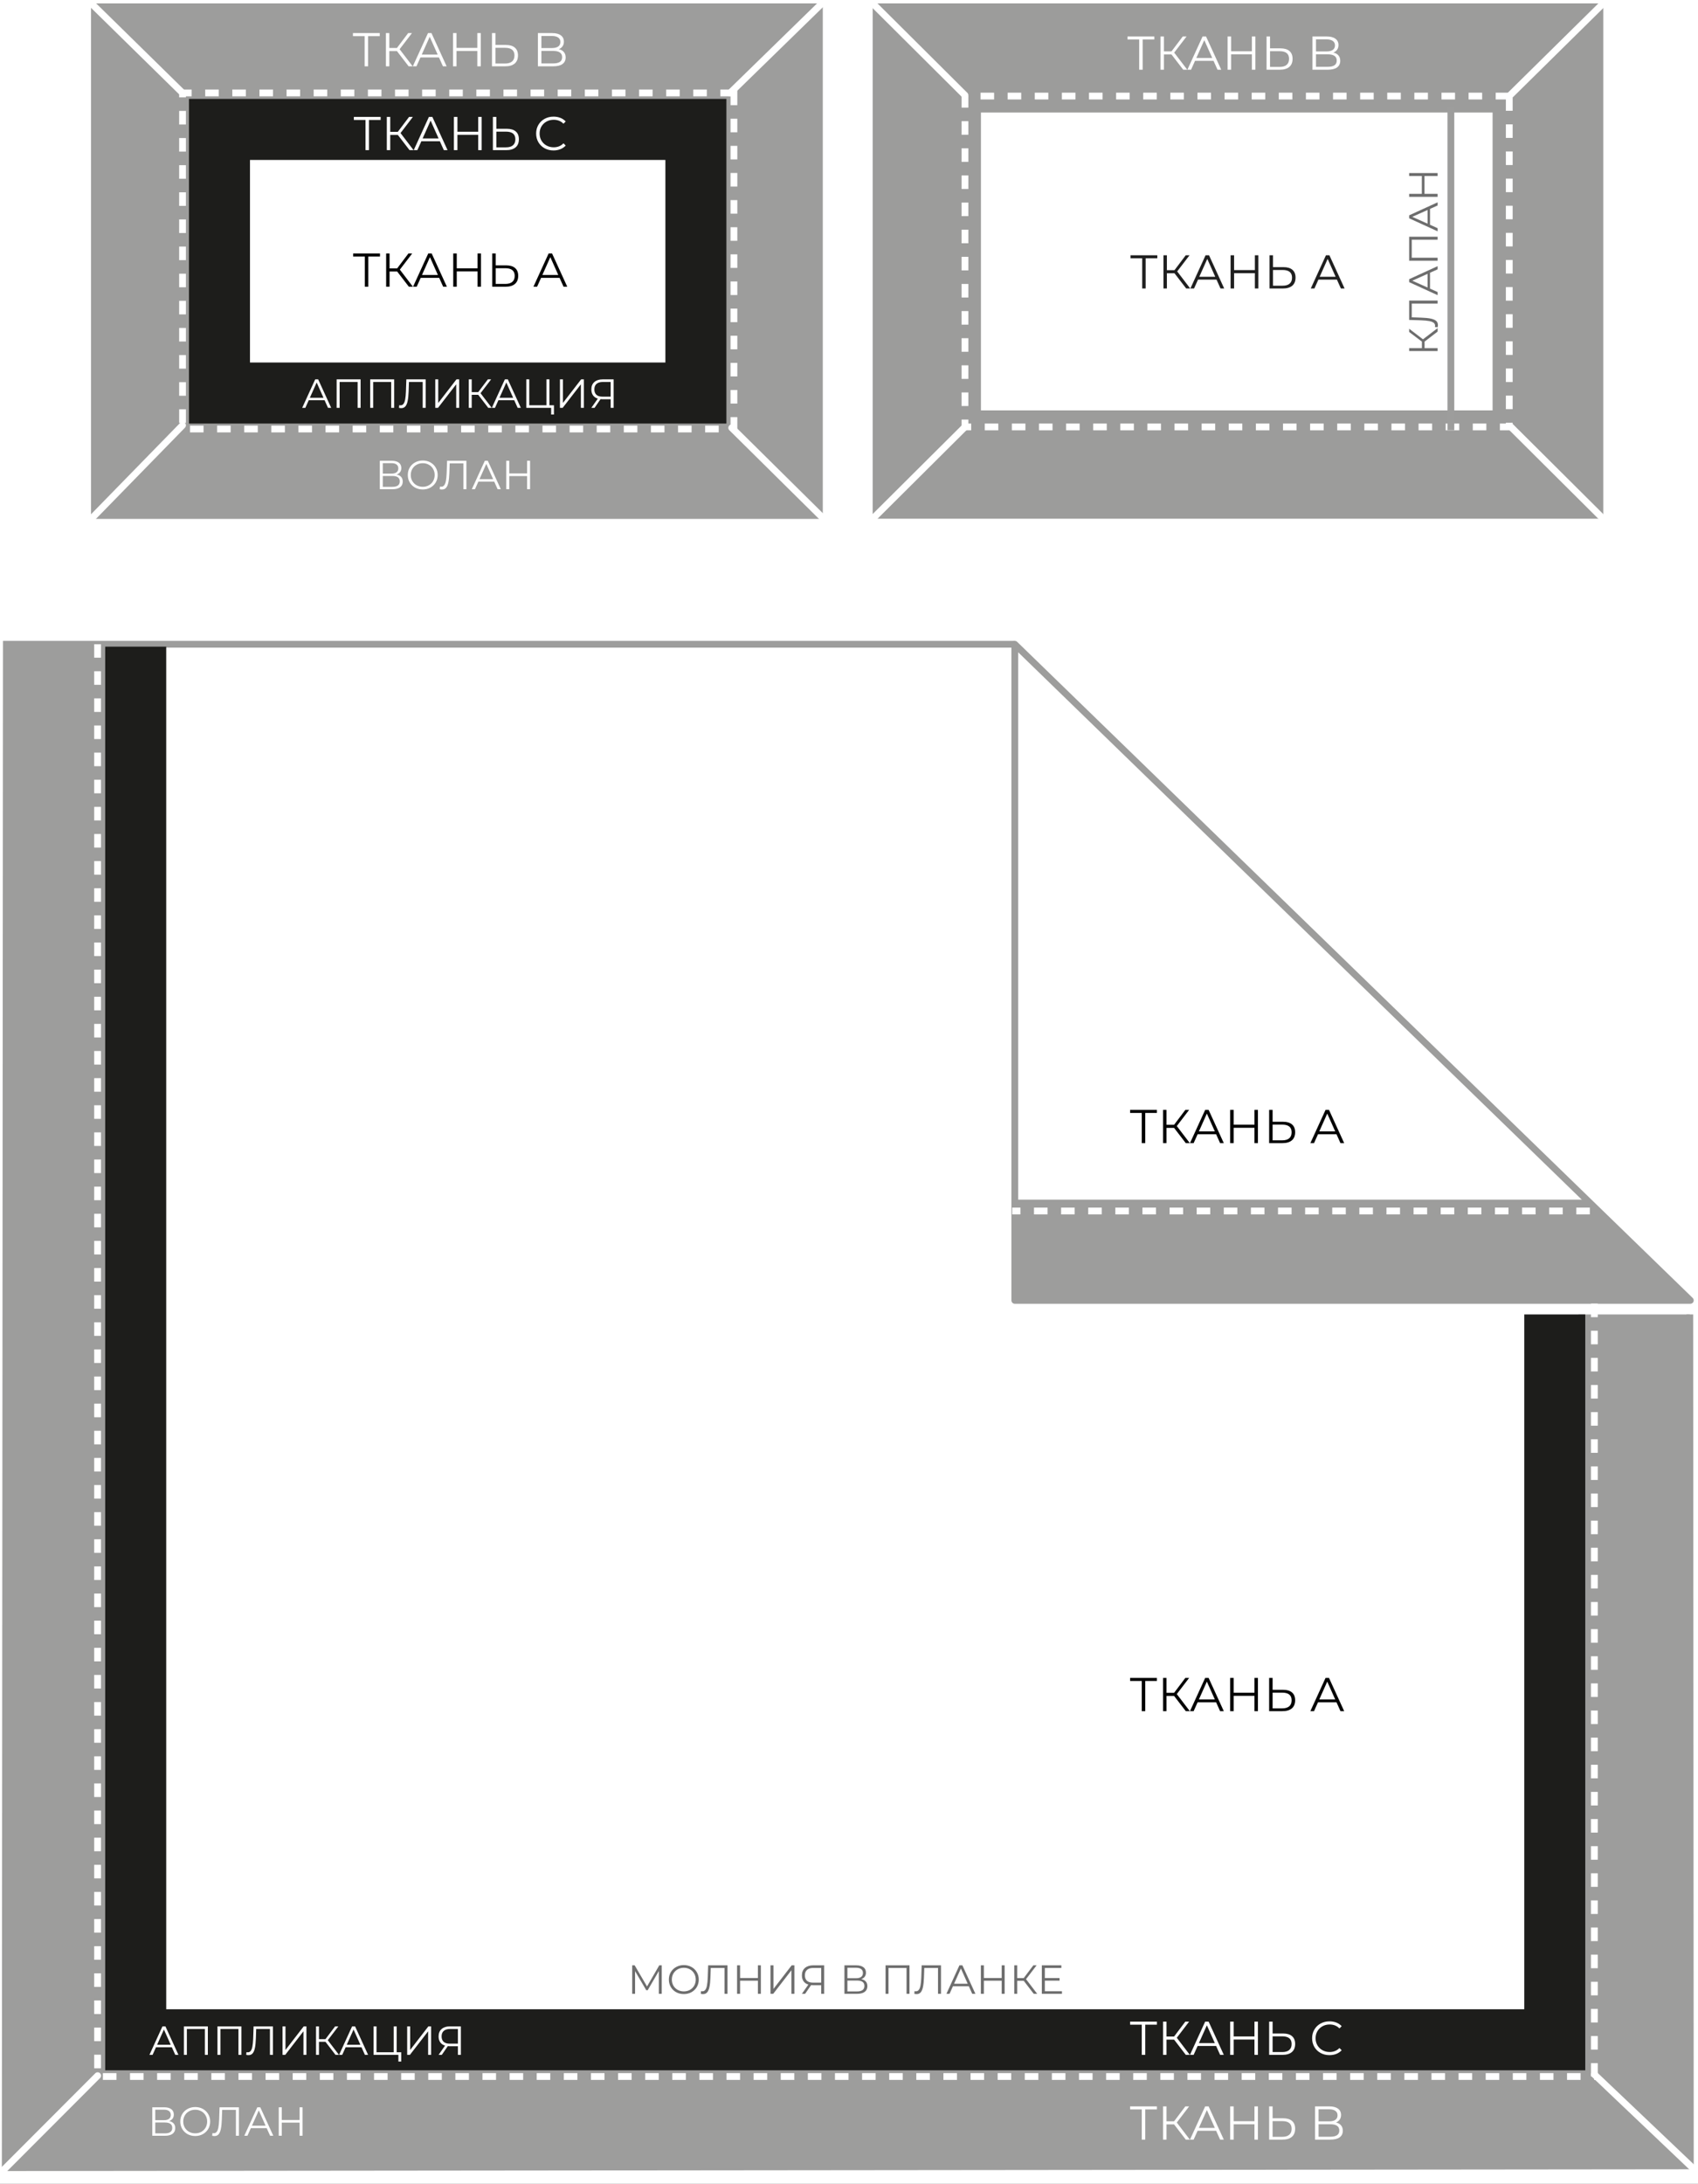
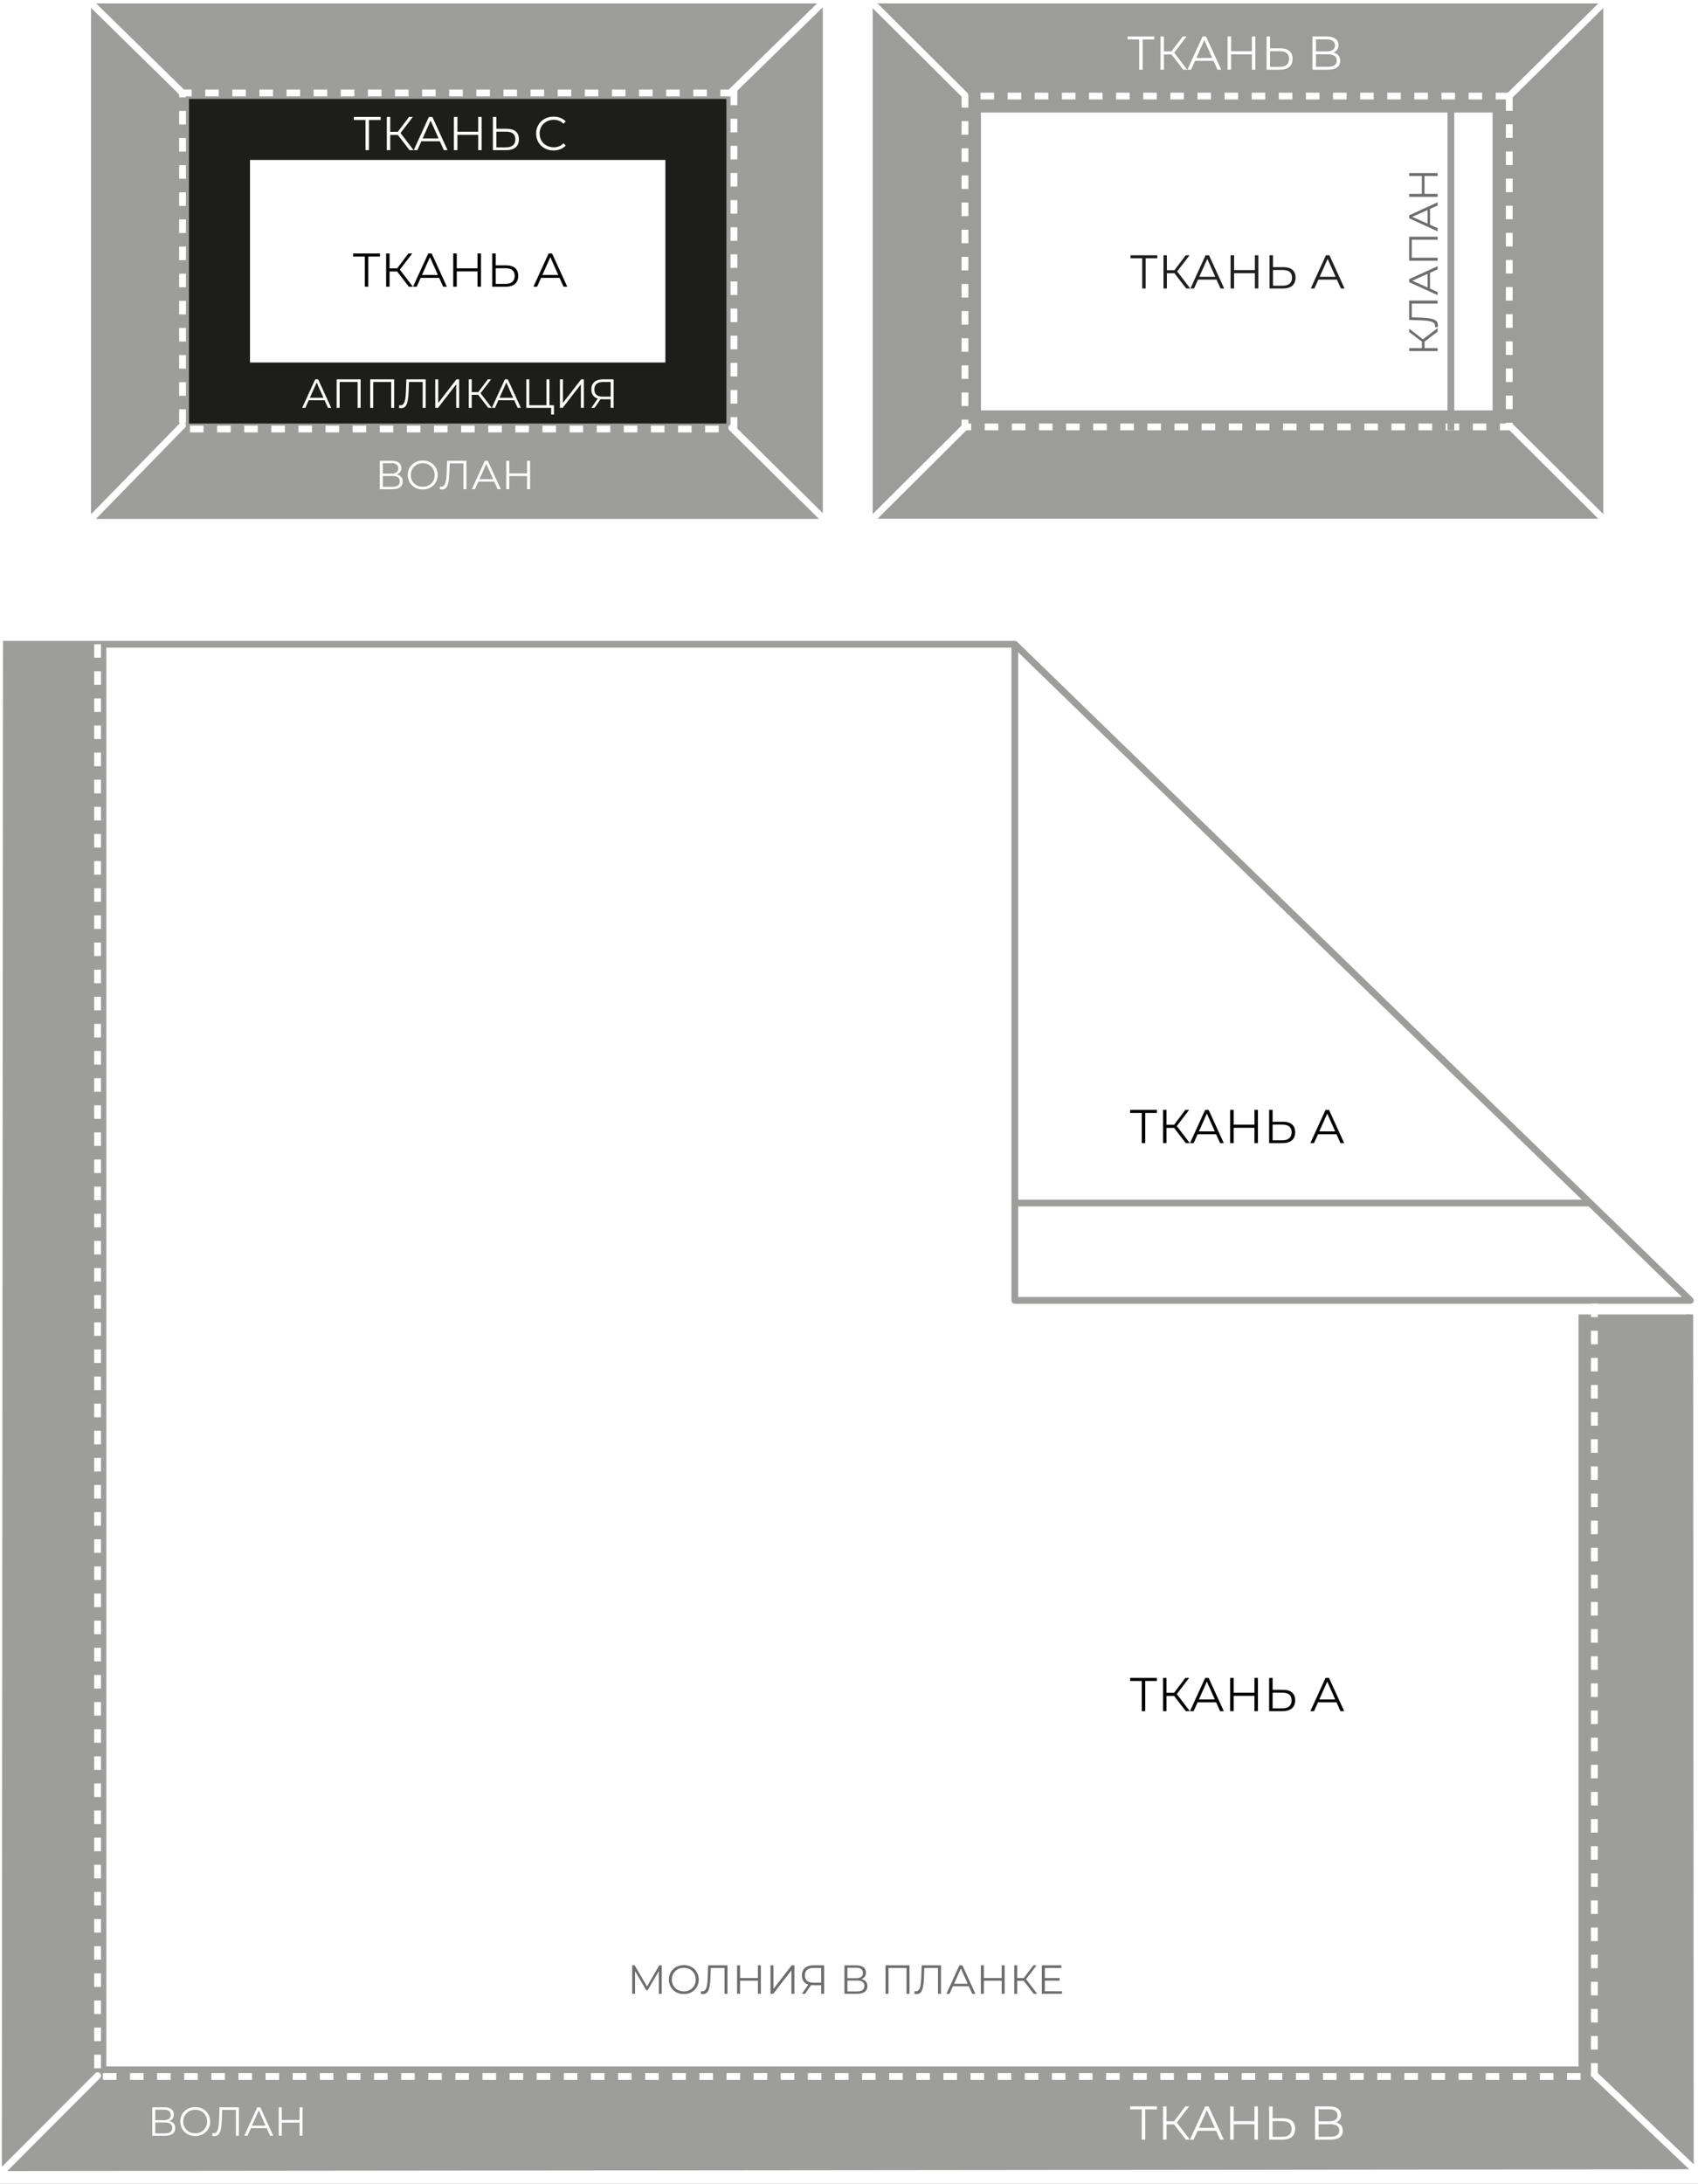
<svg xmlns="http://www.w3.org/2000/svg" width="501" height="644" viewBox="0 0 501 644" fill="none">
  <rect x="0" y="0" width="501" height="644" fill="#808080" stroke="none" />
  <g clip-path="url(#clip0_4_684)">
    <rect width="501" height="644" fill="white" />
    <path d="M112.046 10.373H108.602V19.277H107.58V10.373H104.136V9.477H112.046V10.373ZM117.113 14.783H114.873V19.277H113.865V9.477H114.873V13.873H117.113L120.431 9.477H121.551L117.911 14.237L121.761 19.277H120.571L117.113 14.783ZM129.516 16.659H124.056L122.88 19.277H121.802L126.282 9.477H127.304L131.784 19.277H130.692L129.516 16.659ZM129.138 15.819L126.786 10.555L124.434 15.819H129.138ZM141.852 9.477V19.277H140.83V14.755H134.698V19.277H133.662V9.477H134.698V13.845H140.83V9.477H141.852ZM149.262 12.977C150.419 12.977 151.301 13.239 151.908 13.761C152.524 14.284 152.832 15.049 152.832 16.057C152.832 17.112 152.505 17.915 151.852 18.465C151.208 19.007 150.274 19.277 149.052 19.277H145.16V9.477H146.182V12.977H149.262ZM149.024 18.451C149.929 18.451 150.615 18.251 151.082 17.849C151.558 17.448 151.796 16.855 151.796 16.071C151.796 14.569 150.872 13.817 149.024 13.817H146.182V18.451H149.024ZM164.881 14.223C165.525 14.363 166.02 14.643 166.365 15.063C166.72 15.474 166.897 16.006 166.897 16.659C166.897 17.499 166.585 18.148 165.959 18.605C165.343 19.053 164.429 19.277 163.215 19.277H158.707V9.477H162.935C164.027 9.477 164.872 9.697 165.469 10.135C166.076 10.574 166.379 11.195 166.379 11.997C166.379 12.539 166.244 13.001 165.973 13.383C165.712 13.757 165.348 14.037 164.881 14.223ZM159.743 10.331V13.887H162.865C163.659 13.887 164.27 13.738 164.699 13.439C165.129 13.131 165.343 12.688 165.343 12.109C165.343 11.531 165.129 11.092 164.699 10.793C164.27 10.485 163.659 10.331 162.865 10.331H159.743ZM163.201 18.423C164.079 18.423 164.741 18.274 165.189 17.975C165.637 17.677 165.861 17.21 165.861 16.575C165.861 15.353 164.975 14.741 163.201 14.741H159.743V18.423H163.201Z" fill="white" />
-     <path d="M48.56 629.6C49.632 629.6 50.472 629.856 51.08 630.368C51.688 630.88 51.992 631.584 51.992 632.48C51.992 633.376 51.688 634.08 51.08 634.592C50.472 635.096 49.632 635.348 48.56 635.348H46.304V638H45.416V629.6H48.56ZM48.536 634.568C49.368 634.568 50.004 634.388 50.444 634.028C50.884 633.66 51.104 633.144 51.104 632.48C51.104 631.8 50.884 631.28 50.444 630.92C50.004 630.552 49.368 630.368 48.536 630.368H46.304V634.568H48.536ZM58.773 635.756H54.093L53.084 638H52.16L56.001 629.6H56.877L60.717 638H59.781L58.773 635.756ZM58.449 635.036L56.432 630.524L54.416 635.036H58.449ZM71.05 629.6V638H70.198V631.28L66.898 636.932H66.478L63.178 631.316V638H62.326V629.6H63.058L66.706 635.828L70.318 629.6H71.05ZM76.665 634.148H74.745V638H73.881V629.6H74.745V633.368H76.665L79.509 629.6H80.469L77.349 633.68L80.649 638H79.629L76.665 634.148ZM87.296 635.756H82.616L81.608 638H80.684L84.524 629.6H85.4L89.24 638H88.304L87.296 635.756ZM86.972 635.036L84.956 630.524L82.94 635.036H86.972Z" fill="white" />
    <path d="M498.575 387.645L498.739 638.747L1.548 639.265L1.877 190H299.419" fill="white" />
    <path d="M498.575 387.645L498.739 638.747L1.548 639.265L1.877 190H299.419" stroke="#9D9D9C" stroke-width="2" stroke-miterlimit="10" />
    <path d="M299.419 383.497H498.738L299.419 190V383.497Z" fill="white" stroke="#9D9D9C" stroke-width="2" stroke-linecap="round" stroke-linejoin="round" />
    <path d="M498.737 609.411H9.997V638.745H498.737V609.411Z" fill="#9D9D9C" />
    <path d="M31.369 190H1.875V639.238H31.369V190Z" fill="#9D9D9C" />
    <path d="M498.574 387.646H465.761V638.747H498.574V387.646Z" fill="#9D9D9C" />
    <path d="M470.424 384.452V612.387H28.791V190" stroke="white" stroke-width="2" stroke-miterlimit="10" stroke-dasharray="4 4" />
-     <path d="M469.162 354.79H299.419V383.497H498.738L469.162 354.79Z" fill="#9D9D9C" />
-     <path d="M40.042 190.708V601.552H458.738V387.644" stroke="#1D1D1B" stroke-width="18" stroke-miterlimit="10" />
    <path d="M500 639.891L470.424 611.784" stroke="white" stroke-width="2" stroke-linecap="round" stroke-linejoin="round" />
    <path d="M0.998 640L28.817 612.139" stroke="white" stroke-width="2" stroke-linecap="round" stroke-linejoin="round" />
-     <path d="M469.082 357.137H298.65" stroke="white" stroke-width="2" stroke-miterlimit="10" stroke-dasharray="4 4" />
    <path d="M299.419 354.79H469.162" stroke="#9D9D9C" stroke-width="2" stroke-miterlimit="10" />
    <path d="M341.35 328.219H337.906V337.123H336.884V328.219H333.44V327.323H341.35V328.219ZM346.417 332.629H344.177V337.123H343.169V327.323H344.177V331.719H346.417L349.735 327.323H350.855L347.215 332.083L351.065 337.123H349.875L346.417 332.629ZM358.82 334.505H353.36L352.184 337.123H351.106L355.586 327.323H356.608L361.088 337.123H359.996L358.82 334.505ZM358.442 333.665L356.09 328.401L353.738 333.665H358.442ZM371.155 327.323V337.123H370.133V332.601H364.001V337.123H362.965V327.323H364.001V331.691H370.133V327.323H371.155ZM378.566 330.823C379.723 330.823 380.605 331.084 381.212 331.607C381.828 332.13 382.136 332.895 382.136 333.903C382.136 334.958 381.809 335.76 381.156 336.311C380.512 336.852 379.578 337.123 378.356 337.123H374.464V327.323H375.486V330.823H378.566ZM378.328 336.297C379.233 336.297 379.919 336.096 380.386 335.695C380.862 335.294 381.1 334.701 381.1 333.917C381.1 332.414 380.176 331.663 378.328 331.663H375.486V336.297H378.328ZM394.339 334.505H388.879L387.703 337.123H386.625L391.105 327.323H392.127L396.607 337.123H395.515L394.339 334.505ZM393.961 333.665L391.609 328.401L389.257 333.665H393.961Z" fill="black" />
    <path d="M341.35 495.737H337.906V504.641H336.884V495.737H333.44V494.841H341.35V495.737ZM346.417 500.147H344.177V504.641H343.169V494.841H344.177V499.237H346.417L349.735 494.841H350.855L347.215 499.601L351.065 504.641H349.875L346.417 500.147ZM358.82 502.023H353.36L352.184 504.641H351.106L355.586 494.841H356.608L361.088 504.641H359.996L358.82 502.023ZM358.442 501.183L356.09 495.919L353.738 501.183H358.442ZM371.155 494.841V504.641H370.133V500.119H364.001V504.641H362.965V494.841H364.001V499.209H370.133V494.841H371.155ZM378.566 498.341C379.723 498.341 380.605 498.602 381.212 499.125C381.828 499.647 382.136 500.413 382.136 501.421C382.136 502.475 381.809 503.278 381.156 503.829C380.512 504.37 379.578 504.641 378.356 504.641H374.464V494.841H375.486V498.341H378.566ZM378.328 503.815C379.233 503.815 379.919 503.614 380.386 503.213C380.862 502.811 381.1 502.219 381.1 501.435C381.1 499.932 380.176 499.181 378.328 499.181H375.486V503.815H378.328ZM394.339 502.023H388.879L387.703 504.641H386.625L391.105 494.841H392.127L396.607 504.641H395.515L394.339 502.023ZM393.961 501.183L391.609 495.919L389.257 501.183H393.961Z" fill="black" />
    <path d="M341.35 622.096H337.906V631H336.884V622.096H333.44V621.2H341.35V622.096ZM346.417 626.506H344.177V631H343.169V621.2H344.177V625.596H346.417L349.735 621.2H350.855L347.215 625.96L351.065 631H349.875L346.417 626.506ZM358.82 628.382H353.36L352.184 631H351.106L355.586 621.2H356.608L361.088 631H359.996L358.82 628.382ZM358.442 627.542L356.09 622.278L353.738 627.542H358.442ZM371.155 621.2V631H370.133V626.478H364.001V631H362.965V621.2H364.001V625.568H370.133V621.2H371.155ZM378.566 624.7C379.723 624.7 380.605 624.961 381.212 625.484C381.828 626.007 382.136 626.772 382.136 627.78C382.136 628.835 381.809 629.637 381.156 630.188C380.512 630.729 379.578 631 378.356 631H374.464V621.2H375.486V624.7H378.566ZM378.328 630.174C379.233 630.174 379.919 629.973 380.386 629.572C380.862 629.171 381.1 628.578 381.1 627.794C381.1 626.291 380.176 625.54 378.328 625.54H375.486V630.174H378.328ZM394.185 625.946C394.829 626.086 395.324 626.366 395.669 626.786C396.024 627.197 396.201 627.729 396.201 628.382C396.201 629.222 395.888 629.871 395.263 630.328C394.647 630.776 393.732 631 392.519 631H388.011V621.2H392.239C393.331 621.2 394.176 621.419 394.773 621.858C395.38 622.297 395.683 622.917 395.683 623.72C395.683 624.261 395.548 624.723 395.277 625.106C395.016 625.479 394.652 625.759 394.185 625.946ZM389.047 622.054V625.61H392.169C392.962 625.61 393.574 625.461 394.003 625.162C394.432 624.854 394.647 624.411 394.647 623.832C394.647 623.253 394.432 622.815 394.003 622.516C393.574 622.208 392.962 622.054 392.169 622.054H389.047ZM392.505 630.146C393.382 630.146 394.045 629.997 394.493 629.698C394.941 629.399 395.165 628.933 395.165 628.298C395.165 627.075 394.278 626.464 392.505 626.464H389.047V630.146H392.505Z" fill="white" />
    <path d="M341.35 597.096H337.906V606H336.884V597.096H333.44V596.2H341.35V597.096ZM346.417 601.506H344.177V606H343.169V596.2H344.177V600.596H346.417L349.735 596.2H350.855L347.215 600.96L351.065 606H349.875L346.417 601.506ZM358.82 603.382H353.36L352.184 606H351.106L355.586 596.2H356.608L361.088 606H359.996L358.82 603.382ZM358.442 602.542L356.09 597.278L353.738 602.542H358.442ZM371.155 596.2V606H370.133V601.478H364.001V606H362.965V596.2H364.001V600.568H370.133V596.2H371.155ZM378.566 599.7C379.723 599.7 380.605 599.961 381.212 600.484C381.828 601.007 382.136 601.772 382.136 602.78C382.136 603.835 381.809 604.637 381.156 605.188C380.512 605.729 379.578 606 378.356 606H374.464V596.2H375.486V599.7H378.566ZM378.328 605.174C379.233 605.174 379.919 604.973 380.386 604.572C380.862 604.171 381.1 603.578 381.1 602.794C381.1 601.291 380.176 600.54 378.328 600.54H375.486V605.174H378.328ZM392.267 606.084C391.296 606.084 390.419 605.869 389.635 605.44C388.86 605.011 388.249 604.418 387.801 603.662C387.362 602.897 387.143 602.043 387.143 601.1C387.143 600.157 387.362 599.308 387.801 598.552C388.249 597.787 388.865 597.189 389.649 596.76C390.433 596.331 391.31 596.116 392.281 596.116C393.009 596.116 393.681 596.237 394.297 596.48C394.913 596.723 395.436 597.077 395.865 597.544L395.207 598.202C394.442 597.427 393.476 597.04 392.309 597.04C391.534 597.04 390.83 597.217 390.195 597.572C389.56 597.927 389.061 598.412 388.697 599.028C388.342 599.644 388.165 600.335 388.165 601.1C388.165 601.865 388.342 602.556 388.697 603.172C389.061 603.788 389.56 604.273 390.195 604.628C390.83 604.983 391.534 605.16 392.309 605.16C393.485 605.16 394.451 604.768 395.207 603.984L395.865 604.642C395.436 605.109 394.908 605.468 394.283 605.72C393.667 605.963 392.995 606.084 392.267 606.084Z" fill="white" />
    <path d="M195.252 579.6V588H194.4V581.28L191.1 586.932H190.68L187.38 581.316V588H186.528V579.6H187.26L190.908 585.828L194.52 579.6H195.252ZM201.767 588.072C200.935 588.072 200.179 587.888 199.499 587.52C198.827 587.144 198.299 586.632 197.915 585.984C197.539 585.336 197.351 584.608 197.351 583.8C197.351 582.992 197.539 582.264 197.915 581.616C198.299 580.968 198.827 580.46 199.499 580.092C200.179 579.716 200.935 579.528 201.767 579.528C202.599 579.528 203.347 579.712 204.011 580.08C204.683 580.448 205.211 580.96 205.595 581.616C205.979 582.264 206.171 582.992 206.171 583.8C206.171 584.608 205.979 585.34 205.595 585.996C205.211 586.644 204.683 587.152 204.011 587.52C203.347 587.888 202.599 588.072 201.767 588.072ZM201.767 587.28C202.431 587.28 203.031 587.132 203.567 586.836C204.103 586.532 204.523 586.116 204.827 585.588C205.131 585.052 205.283 584.456 205.283 583.8C205.283 583.144 205.131 582.552 204.827 582.024C204.523 581.488 204.103 581.072 203.567 580.776C203.031 580.472 202.431 580.32 201.767 580.32C201.103 580.32 200.499 580.472 199.955 580.776C199.419 581.072 198.995 581.488 198.683 582.024C198.379 582.552 198.227 583.144 198.227 583.8C198.227 584.456 198.379 585.052 198.683 585.588C198.995 586.116 199.419 586.532 199.955 586.836C200.499 587.132 201.103 587.28 201.767 587.28ZM214.644 579.6V588H213.768V580.368H209.712L209.616 583.176C209.576 584.336 209.48 585.272 209.328 585.984C209.184 586.688 208.96 587.216 208.656 587.568C208.352 587.912 207.948 588.084 207.444 588.084C207.228 588.084 207.004 588.056 206.772 588L206.844 587.208C206.98 587.24 207.112 587.256 207.24 587.256C207.592 587.256 207.876 587.116 208.092 586.836C208.316 586.556 208.484 586.124 208.596 585.54C208.708 584.948 208.784 584.168 208.824 583.2L208.944 579.6H214.644ZM224.497 579.6V588H223.621V584.124H218.365V588H217.477V579.6H218.365V583.344H223.621V579.6H224.497ZM227.333 579.6H228.209V586.56L233.585 579.6H234.389V588H233.513V581.052L228.137 588H227.333V579.6ZM243.176 579.6V588H242.3V585.456H239.792C239.68 585.456 239.52 585.448 239.312 585.432L237.548 588H236.6L238.508 585.276C237.892 585.092 237.42 584.768 237.092 584.304C236.764 583.832 236.6 583.256 236.6 582.576C236.6 581.632 236.896 580.9 237.488 580.38C238.088 579.86 238.896 579.6 239.912 579.6H243.176ZM237.488 582.552C237.488 583.24 237.688 583.772 238.088 584.148C238.496 584.516 239.088 584.7 239.864 584.7H242.3V580.368H239.948C239.164 580.368 238.556 580.556 238.124 580.932C237.7 581.3 237.488 581.84 237.488 582.552ZM254.133 583.668C254.717 583.788 255.161 584.024 255.465 584.376C255.769 584.72 255.921 585.172 255.921 585.732C255.921 586.46 255.661 587.02 255.141 587.412C254.629 587.804 253.873 588 252.873 588H249.153V579.6H252.645C253.541 579.6 254.241 579.784 254.745 580.152C255.249 580.52 255.501 581.052 255.501 581.748C255.501 582.22 255.381 582.62 255.141 582.948C254.901 583.268 254.565 583.508 254.133 583.668ZM250.029 583.404H252.597C253.245 583.404 253.741 583.272 254.085 583.008C254.437 582.744 254.613 582.36 254.613 581.856C254.613 581.352 254.437 580.968 254.085 580.704C253.741 580.44 253.245 580.308 252.597 580.308H250.029V583.404ZM252.873 587.292C254.321 587.292 255.045 586.752 255.045 585.672C255.045 584.616 254.321 584.088 252.873 584.088H250.029V587.292H252.873ZM268.35 579.6V588H267.474V580.368H262.158V588H261.282V579.6H268.35ZM277.644 579.6V588H276.768V580.368H272.712L272.616 583.176C272.576 584.336 272.48 585.272 272.328 585.984C272.184 586.688 271.96 587.216 271.656 587.568C271.352 587.912 270.948 588.084 270.444 588.084C270.228 588.084 270.004 588.056 269.772 588L269.844 587.208C269.98 587.24 270.112 587.256 270.24 587.256C270.592 587.256 270.876 587.116 271.092 586.836C271.316 586.556 271.484 586.124 271.596 585.54C271.708 584.948 271.784 584.168 271.824 583.2L271.944 579.6H277.644ZM285.853 585.756H281.173L280.165 588H279.241L283.081 579.6H283.957L287.797 588H286.861L285.853 585.756ZM285.529 585.036L283.513 580.524L281.497 585.036H285.529ZM296.427 579.6V588H295.551V584.124H290.295V588H289.407V579.6H290.295V583.344H295.551V579.6H296.427ZM302.047 584.148H300.127V588H299.263V579.6H300.127V583.368H302.047L304.891 579.6H305.851L302.731 583.68L306.031 588H305.011L302.047 584.148ZM313.335 587.232V588H307.395V579.6H313.155V580.368H308.283V583.356H312.627V584.112H308.283V587.232H313.335Z" fill="#6D6D6D" />
    <path d="M49.914 625.529C50.498 625.649 50.942 625.885 51.246 626.237C51.55 626.581 51.702 627.033 51.702 627.593C51.702 628.321 51.442 628.881 50.922 629.273C50.41 629.665 49.654 629.861 48.654 629.861H44.934V621.461H48.426C49.322 621.461 50.022 621.645 50.526 622.013C51.03 622.381 51.282 622.913 51.282 623.609C51.282 624.081 51.162 624.481 50.922 624.809C50.682 625.129 50.346 625.369 49.914 625.529ZM45.81 625.265H48.378C49.026 625.265 49.522 625.133 49.866 624.869C50.218 624.605 50.394 624.221 50.394 623.717C50.394 623.213 50.218 622.829 49.866 622.565C49.522 622.301 49.026 622.169 48.378 622.169H45.81V625.265ZM48.654 629.153C50.102 629.153 50.826 628.613 50.826 627.533C50.826 626.477 50.102 625.949 48.654 625.949H45.81V629.153H48.654ZM57.606 629.933C56.774 629.933 56.018 629.749 55.338 629.381C54.666 629.005 54.138 628.493 53.754 627.845C53.378 627.197 53.19 626.469 53.19 625.661C53.19 624.853 53.378 624.125 53.754 623.477C54.138 622.829 54.666 622.321 55.338 621.953C56.018 621.577 56.774 621.389 57.606 621.389C58.438 621.389 59.186 621.573 59.85 621.941C60.522 622.309 61.05 622.821 61.434 623.477C61.818 624.125 62.01 624.853 62.01 625.661C62.01 626.469 61.818 627.201 61.434 627.857C61.05 628.505 60.522 629.013 59.85 629.381C59.186 629.749 58.438 629.933 57.606 629.933ZM57.606 629.141C58.27 629.141 58.87 628.993 59.406 628.697C59.942 628.393 60.362 627.977 60.666 627.449C60.97 626.913 61.122 626.317 61.122 625.661C61.122 625.005 60.97 624.413 60.666 623.885C60.362 623.349 59.942 622.933 59.406 622.637C58.87 622.333 58.27 622.181 57.606 622.181C56.942 622.181 56.338 622.333 55.794 622.637C55.258 622.933 54.834 623.349 54.522 623.885C54.218 624.413 54.066 625.005 54.066 625.661C54.066 626.317 54.218 626.913 54.522 627.449C54.834 627.977 55.258 628.393 55.794 628.697C56.338 628.993 56.942 629.141 57.606 629.141ZM70.483 621.461V629.861H69.606V622.229H65.55L65.454 625.037C65.415 626.197 65.319 627.133 65.166 627.845C65.022 628.549 64.799 629.077 64.495 629.429C64.191 629.773 63.786 629.945 63.282 629.945C63.066 629.945 62.843 629.917 62.611 629.861L62.682 629.069C62.819 629.101 62.95 629.117 63.078 629.117C63.431 629.117 63.715 628.977 63.931 628.697C64.154 628.417 64.323 627.985 64.434 627.401C64.546 626.809 64.623 626.029 64.662 625.061L64.782 621.461H70.483ZM78.692 627.617H74.012L73.004 629.861H72.08L75.92 621.461H76.796L80.636 629.861H79.7L78.692 627.617ZM78.368 626.897L76.352 622.385L74.336 626.897H78.368ZM89.266 621.461V629.861H88.39V625.985H83.134V629.861H82.246V621.461H83.134V625.205H88.39V621.461H89.266Z" fill="white" />
-     <path d="M50.704 603.756H46.024L45.016 606H44.092L47.932 597.6H48.808L52.648 606H51.712L50.704 603.756ZM50.38 603.036L48.364 598.524L46.348 603.036H50.38ZM61.326 597.6V606H60.45V598.368H55.134V606H54.258V597.6H61.326ZM71.228 597.6V606H70.352V598.368H65.036V606H64.16V597.6H71.228ZM80.522 597.6V606H79.646V598.368H75.59L75.494 601.176C75.454 602.336 75.358 603.272 75.206 603.984C75.062 604.688 74.838 605.216 74.534 605.568C74.23 605.912 73.826 606.084 73.322 606.084C73.106 606.084 72.882 606.056 72.65 606L72.722 605.208C72.858 605.24 72.99 605.256 73.118 605.256C73.47 605.256 73.754 605.116 73.97 604.836C74.194 604.556 74.362 604.124 74.474 603.54C74.586 602.948 74.662 602.168 74.702 601.2L74.822 597.6H80.522ZM83.356 597.6H84.231V604.56L89.608 597.6H90.412V606H89.535V599.052L84.159 606H83.356V597.6ZM96.03 602.148H94.11V606H93.246V597.6H94.11V601.368H96.03L98.874 597.6H99.834L96.714 601.68L100.014 606H98.994L96.03 602.148ZM106.661 603.756H101.981L100.973 606H100.049L103.889 597.6H104.765L108.605 606H107.669L106.661 603.756ZM106.337 603.036L104.321 598.524L102.305 603.036H106.337ZM118.375 605.232V607.968H117.547V606H110.215V597.6H111.091V605.232H116.167V597.6H117.043V605.232H118.375ZM120.141 597.6H121.017V604.56L126.393 597.6H127.197V606H126.321V599.052L120.945 606H120.141V597.6ZM135.983 597.6V606H135.107V603.456H132.599C132.487 603.456 132.327 603.448 132.119 603.432L130.355 606H129.407L131.315 603.276C130.699 603.092 130.227 602.768 129.899 602.304C129.571 601.832 129.407 601.256 129.407 600.576C129.407 599.632 129.703 598.9 130.295 598.38C130.895 597.86 131.703 597.6 132.719 597.6H135.983ZM130.295 600.552C130.295 601.24 130.495 601.772 130.895 602.148C131.303 602.516 131.895 602.7 132.671 602.7H135.107V598.368H132.755C131.971 598.368 131.363 598.556 130.931 598.932C130.507 599.3 130.295 599.84 130.295 600.552Z" fill="white" />
+     <path d="M50.704 603.756H46.024L45.016 606H44.092L47.932 597.6H48.808L52.648 606H51.712L50.704 603.756ZM50.38 603.036L48.364 598.524L46.348 603.036H50.38ZM61.326 597.6V606H60.45V598.368H55.134V606H54.258V597.6H61.326ZM71.228 597.6V606H70.352V598.368H65.036V606H64.16V597.6H71.228ZM80.522 597.6V606H79.646V598.368H75.59L75.494 601.176C75.454 602.336 75.358 603.272 75.206 603.984C75.062 604.688 74.838 605.216 74.534 605.568C74.23 605.912 73.826 606.084 73.322 606.084C73.106 606.084 72.882 606.056 72.65 606L72.722 605.208C72.858 605.24 72.99 605.256 73.118 605.256C73.47 605.256 73.754 605.116 73.97 604.836C74.194 604.556 74.362 604.124 74.474 603.54C74.586 602.948 74.662 602.168 74.702 601.2L74.822 597.6H80.522ZM83.356 597.6H84.231V604.56L89.608 597.6H90.412V606H89.535V599.052L84.159 606H83.356V597.6ZM96.03 602.148H94.11V606H93.246V597.6H94.11V601.368H96.03L98.874 597.6H99.834L96.714 601.68L100.014 606H98.994L96.03 602.148ZM106.661 603.756H101.981L100.973 606H100.049L103.889 597.6H104.765L108.605 606H107.669L106.661 603.756ZM106.337 603.036L104.321 598.524L102.305 603.036H106.337ZM118.375 605.232V607.968V606H110.215V597.6H111.091V605.232H116.167V597.6H117.043V605.232H118.375ZM120.141 597.6H121.017V604.56L126.393 597.6H127.197V606H126.321V599.052L120.945 606H120.141V597.6ZM135.983 597.6V606H135.107V603.456H132.599C132.487 603.456 132.327 603.448 132.119 603.432L130.355 606H129.407L131.315 603.276C130.699 603.092 130.227 602.768 129.899 602.304C129.571 601.832 129.407 601.256 129.407 600.576C129.407 599.632 129.703 598.9 130.295 598.38C130.895 597.86 131.703 597.6 132.719 597.6H135.983ZM130.295 600.552C130.295 601.24 130.495 601.772 130.895 602.148C131.303 602.516 131.895 602.7 132.671 602.7H135.107V598.368H132.755C131.971 598.368 131.363 598.556 130.931 598.932C130.507 599.3 130.295 599.84 130.295 600.552Z" fill="white" />
    <path d="M241.765 1.719H27.862V151.749H241.765V1.719Z" fill="#9D9D9C" />
    <path d="M241.765 2H27.862V152.03H241.765V2Z" stroke="#9D9D9C" stroke-width="2" stroke-miterlimit="10" />
    <path d="M26.946 153.001L53.859 125.43" stroke="white" stroke-width="2" stroke-linecap="round" stroke-linejoin="round" />
    <path d="M26.946 1L53.859 27.401" stroke="white" stroke-width="2" stroke-linecap="round" stroke-linejoin="round" />
    <path d="M242.49 152.467L215.9 126.173" stroke="white" stroke-width="2" stroke-linecap="round" stroke-linejoin="round" />
    <path d="M242.515 1L215.442 27.401" stroke="white" stroke-width="2" stroke-linecap="round" stroke-linejoin="round" />
    <path d="M205.323 38.17H64.757V115.91H205.323V38.17Z" fill="white" />
    <path d="M205.323 38.17H64.757V115.91H205.323V38.17Z" stroke="#1D1D1B" stroke-width="18" stroke-miterlimit="10" />
    <path d="M216.549 27.403H53.861V126.52H216.549V27.403Z" stroke="white" stroke-width="2" stroke-miterlimit="10" stroke-dasharray="4 4" />
    <path d="M95.774 118.037H91.094L90.086 120.281H89.162L93.002 111.881H93.878L97.718 120.281H96.782L95.774 118.037ZM95.45 117.317L93.434 112.805L91.418 117.317H95.45ZM106.396 111.881V120.281H105.52V112.649H100.204V120.281H99.328V111.881H106.396ZM116.298 111.881V120.281H115.422V112.649H110.106V120.281H109.23V111.881H116.298ZM125.592 111.881V120.281H124.716V112.649H120.66L120.564 115.457C120.524 116.617 120.428 117.553 120.276 118.265C120.132 118.969 119.908 119.497 119.604 119.849C119.3 120.193 118.896 120.365 118.392 120.365C118.176 120.365 117.952 120.337 117.72 120.281L117.792 119.489C117.928 119.521 118.06 119.537 118.188 119.537C118.54 119.537 118.824 119.397 119.04 119.117C119.264 118.837 119.432 118.405 119.544 117.821C119.656 117.229 119.732 116.449 119.772 115.481L119.892 111.881H125.592ZM128.426 111.881H129.302V118.841L134.678 111.881H135.482V120.281H134.606V113.333L129.23 120.281H128.426V111.881ZM141.1 116.429H139.18V120.281H138.316V111.881H139.18V115.649H141.1L143.944 111.881H144.904L141.784 115.961L145.084 120.281H144.064L141.1 116.429ZM151.731 118.037H147.051L146.043 120.281H145.119L148.959 111.881H149.835L153.675 120.281H152.739L151.731 118.037ZM151.407 117.317L149.391 112.805L147.375 117.317H151.407ZM163.445 119.513V122.249H162.617V120.281H155.285V111.881H156.161V119.513H161.237V111.881H162.113V119.513H163.445ZM165.211 111.881H166.087V118.841L171.463 111.881H172.267V120.281H171.391V113.333L166.015 120.281H165.211V111.881ZM181.053 111.881V120.281H180.177V117.737H177.669C177.557 117.737 177.397 117.729 177.189 117.713L175.425 120.281H174.477L176.385 117.557C175.769 117.373 175.297 117.049 174.969 116.585C174.641 116.113 174.477 115.537 174.477 114.857C174.477 113.913 174.773 113.181 175.365 112.661C175.965 112.141 176.773 111.881 177.789 111.881H181.053ZM175.365 114.833C175.365 115.521 175.565 116.053 175.965 116.429C176.373 116.797 176.965 116.981 177.741 116.981H180.177V112.649H177.825C177.041 112.649 176.433 112.837 176.001 113.213C175.577 113.581 175.365 114.121 175.365 114.833Z" fill="white" />
    <path d="M473.054 1H257.485V152.974H473.054V1Z" fill="#9C9C9B" />
    <path d="M257.485 153L284.718 125.906" stroke="white" stroke-width="2" stroke-linecap="round" stroke-linejoin="round" />
    <path d="M257.485 1L284.718 28.093" stroke="white" stroke-width="2" stroke-linecap="round" stroke-linejoin="round" />
    <path d="M473.027 153L445.792 125.906" stroke="white" stroke-width="2" stroke-linecap="round" stroke-linejoin="round" />
    <path d="M473.027 1L445.311 28.333" stroke="white" stroke-width="2" stroke-linecap="round" stroke-linejoin="round" />
    <path d="M440.389 33.188H289.428V121.028H440.389V33.188Z" fill="white" />
    <path d="M445.312 28.334H284.718V125.908H445.312V28.334Z" stroke="white" stroke-width="2" stroke-miterlimit="10" stroke-dasharray="4 4" />
    <path d="M428.09 31.479V126.839" stroke="#9D9D9C" stroke-width="2" stroke-miterlimit="10" />
    <path d="M340.589 11.655H337.145V20.559H336.123V11.655H332.679V10.759H340.589V11.655ZM345.656 16.065H343.416V20.559H342.408V10.759H343.416V15.155H345.656L348.974 10.759H350.094L346.454 15.519L350.304 20.559H349.114L345.656 16.065ZM358.059 17.941H352.599L351.423 20.559H350.345L354.825 10.759H355.847L360.327 20.559H359.235L358.059 17.941ZM357.681 17.101L355.329 11.837L352.977 17.101H357.681ZM370.395 10.759V20.559H369.373V16.037H363.241V20.559H362.205V10.759H363.241V15.127H369.373V10.759H370.395ZM377.805 14.259C378.962 14.259 379.844 14.52 380.451 15.043C381.067 15.565 381.375 16.331 381.375 17.339C381.375 18.393 381.048 19.196 380.395 19.747C379.751 20.288 378.817 20.559 377.595 20.559H373.703V10.759H374.725V14.259H377.805ZM377.567 19.733C378.472 19.733 379.158 19.532 379.625 19.131C380.101 18.729 380.339 18.137 380.339 17.353C380.339 15.85 379.415 15.099 377.567 15.099H374.725V19.733H377.567ZM393.424 15.505C394.068 15.645 394.563 15.925 394.908 16.345C395.263 16.755 395.44 17.287 395.44 17.941C395.44 18.781 395.128 19.429 394.502 19.887C393.886 20.335 392.972 20.559 391.758 20.559H387.25V10.759H391.478C392.57 10.759 393.415 10.978 394.012 11.417C394.619 11.855 394.922 12.476 394.922 13.279C394.922 13.82 394.787 14.282 394.516 14.665C394.255 15.038 393.891 15.318 393.424 15.505ZM388.286 11.613V15.169H391.408C392.202 15.169 392.813 15.019 393.242 14.721C393.672 14.413 393.886 13.969 393.886 13.391C393.886 12.812 393.672 12.373 393.242 12.075C392.813 11.767 392.202 11.613 391.408 11.613H388.286ZM391.744 19.705C392.622 19.705 393.284 19.555 393.732 19.257C394.18 18.958 394.404 18.491 394.404 17.857C394.404 16.634 393.518 16.023 391.744 16.023H388.286V19.705H391.744Z" fill="white" />
    <path d="M341.47 76.178H338.026V85.082H337.004V76.178H333.56V75.282H341.47V76.178ZM346.537 80.588H344.297V85.082H343.289V75.282H344.297V79.678H346.537L349.855 75.282H350.975L347.335 80.042L351.185 85.082H349.995L346.537 80.588ZM358.939 82.464H353.479L352.303 85.082H351.225L355.705 75.282H356.727L361.207 85.082H360.115L358.939 82.464ZM358.561 81.624L356.209 76.36L353.857 81.624H358.561ZM371.275 75.282V85.082H370.253V80.56H364.121V85.082H363.085V75.282H364.121V79.65H370.253V75.282H371.275ZM378.685 78.782C379.843 78.782 380.725 79.043 381.331 79.566C381.947 80.089 382.255 80.854 382.255 81.862C382.255 82.917 381.929 83.719 381.275 84.27C380.631 84.811 379.698 85.082 378.475 85.082H374.583V75.282H375.605V78.782H378.685ZM378.447 84.256C379.353 84.256 380.039 84.055 380.505 83.654C380.981 83.253 381.219 82.66 381.219 81.876C381.219 80.373 380.295 79.622 378.447 79.622H375.605V84.256H378.447ZM394.459 82.464H388.999L387.823 85.082H386.745L391.225 75.282H392.247L396.727 85.082H395.635L394.459 82.464ZM394.081 81.624L391.729 76.36L389.377 81.624H394.081Z" fill="#1F1F1F" />
    <path d="M420.322 100.749V102.669H424.174V103.533H415.774V102.669H419.542V100.749L415.774 97.905V96.945L419.854 100.065L424.174 96.765V97.785L420.322 100.749ZM415.774 88.648H424.174V89.524H416.542V93.58L419.35 93.676C420.51 93.716 421.446 93.812 422.158 93.964C422.862 94.108 423.39 94.332 423.742 94.636C424.086 94.94 424.258 95.344 424.258 95.848C424.258 96.064 424.23 96.288 424.174 96.52L423.382 96.448C423.414 96.312 423.43 96.18 423.43 96.052C423.43 95.7 423.29 95.416 423.01 95.2C422.73 94.976 422.298 94.808 421.714 94.696C421.122 94.584 420.342 94.508 419.374 94.468L415.774 94.348V88.648ZM421.93 80.439V85.118L424.174 86.126V87.05L415.774 83.21V82.335L424.174 78.495V79.43L421.93 80.439ZM421.21 80.763L416.698 82.778L421.21 84.794V80.763ZM415.774 69.817H424.174V70.693H416.542V76.009H424.174V76.885H415.774V69.817ZM421.93 61.606V66.286L424.174 67.294V68.218L415.774 64.378V63.502L424.174 59.662V60.598L421.93 61.606ZM421.21 61.93L416.698 63.946L421.21 65.962V61.93ZM415.774 51.033H424.174V51.909H420.298V57.165H424.174V58.053H415.774V57.165H419.518V51.909H415.774V51.033Z" fill="#6D6D6D" />
    <path d="M112.115 75.655H108.671V84.559H107.649V75.655H104.205V74.759H112.115V75.655ZM117.181 80.065H114.941V84.559H113.933V74.759H114.941V79.155H117.181L120.499 74.759H121.619L117.979 79.519L121.829 84.559H120.639L117.181 80.065ZM129.584 81.941H124.124L122.948 84.559H121.87L126.35 74.759H127.372L131.852 84.559H130.76L129.584 81.941ZM129.206 81.101L126.854 75.837L124.502 81.101H129.206ZM141.92 74.759V84.559H140.898V80.037H134.766V84.559H133.73V74.759H134.766V79.127H140.898V74.759H141.92ZM149.33 78.259C150.487 78.259 151.369 78.52 151.976 79.043C152.592 79.565 152.9 80.331 152.9 81.339C152.9 82.393 152.573 83.196 151.92 83.747C151.276 84.288 150.343 84.559 149.12 84.559H145.228V74.759H146.25V78.259H149.33ZM149.092 83.733C149.997 83.733 150.683 83.532 151.15 83.131C151.626 82.729 151.864 82.137 151.864 81.353C151.864 79.85 150.94 79.099 149.092 79.099H146.25V83.733H149.092ZM165.104 81.941H159.644L158.468 84.559H157.39L161.87 74.759H162.892L167.372 84.559H166.28L165.104 81.941ZM164.726 81.101L162.374 75.837L160.022 81.101H164.726Z" fill="black" />
-     <path d="M112.046 10.655H108.602V19.559H107.58V10.655H104.136V9.759H112.046V10.655ZM117.113 15.065H114.873V19.559H113.865V9.759H114.873V14.155H117.113L120.431 9.759H121.551L117.911 14.519L121.761 19.559H120.571L117.113 15.065ZM129.516 16.941H124.056L122.88 19.559H121.802L126.282 9.759H127.304L131.784 19.559H130.692L129.516 16.941ZM129.138 16.101L126.786 10.837L124.434 16.101H129.138ZM141.852 9.759V19.559H140.83V15.037H134.698V19.559H133.662V9.759H134.698V14.127H140.83V9.759H141.852ZM149.262 13.259C150.419 13.259 151.301 13.52 151.908 14.043C152.524 14.565 152.832 15.331 152.832 16.339C152.832 17.393 152.505 18.196 151.852 18.747C151.208 19.288 150.274 19.559 149.052 19.559H145.16V9.759H146.182V13.259H149.262ZM149.024 18.733C149.929 18.733 150.615 18.532 151.082 18.131C151.558 17.729 151.796 17.137 151.796 16.353C151.796 14.85 150.872 14.099 149.024 14.099H146.182V18.733H149.024ZM164.881 14.505C165.525 14.645 166.02 14.925 166.365 15.345C166.72 15.755 166.897 16.287 166.897 16.941C166.897 17.781 166.585 18.429 165.959 18.887C165.343 19.335 164.429 19.559 163.215 19.559H158.707V9.759H162.935C164.027 9.759 164.872 9.978 165.469 10.417C166.076 10.855 166.379 11.476 166.379 12.279C166.379 12.82 166.244 13.282 165.973 13.665C165.712 14.038 165.348 14.318 164.881 14.505ZM159.743 10.613V14.169H162.865C163.659 14.169 164.27 14.019 164.699 13.721C165.129 13.413 165.343 12.969 165.343 12.391C165.343 11.812 165.129 11.373 164.699 11.075C164.27 10.767 163.659 10.613 162.865 10.613H159.743ZM163.201 18.705C164.079 18.705 164.741 18.555 165.189 18.257C165.637 17.958 165.861 17.491 165.861 16.857C165.861 15.634 164.975 15.023 163.201 15.023H159.743V18.705H163.201Z" fill="white" />
    <path d="M112.313 35.377H108.869V44.281H107.847V35.377H104.403V34.481H112.313V35.377ZM117.379 39.787H115.139V44.281H114.131V34.481H115.139V38.877H117.379L120.697 34.481H121.817L118.177 39.241L122.027 44.281H120.837L117.379 39.787ZM129.782 41.663H124.322L123.146 44.281H122.068L126.548 34.481H127.57L132.05 44.281H130.958L129.782 41.663ZM129.404 40.823L127.052 35.559L124.7 40.823H129.404ZM142.118 34.481V44.281H141.096V39.759H134.964V44.281H133.928V34.481H134.964V38.849H141.096V34.481H142.118ZM149.528 37.981C150.686 37.981 151.568 38.243 152.174 38.765C152.79 39.288 153.098 40.053 153.098 41.061C153.098 42.116 152.772 42.919 152.118 43.469C151.474 44.011 150.541 44.281 149.318 44.281H145.426V34.481H146.448V37.981H149.528ZM149.29 43.455C150.196 43.455 150.882 43.255 151.348 42.853C151.824 42.452 152.062 41.859 152.062 41.075C152.062 39.573 151.138 38.821 149.29 38.821H146.448V43.455H149.29ZM163.314 44.365C162.343 44.365 161.466 44.151 160.682 43.721C159.907 43.292 159.296 42.699 158.848 41.943C158.409 41.178 158.19 40.324 158.19 39.381C158.19 38.439 158.409 37.589 158.848 36.833C159.296 36.068 159.912 35.471 160.696 35.041C161.48 34.612 162.357 34.397 163.328 34.397C164.056 34.397 164.728 34.519 165.344 34.761C165.96 35.004 166.483 35.359 166.912 35.825L166.254 36.483C165.489 35.709 164.523 35.321 163.356 35.321C162.581 35.321 161.877 35.499 161.242 35.853C160.607 36.208 160.108 36.693 159.744 37.309C159.389 37.925 159.212 38.616 159.212 39.381C159.212 40.147 159.389 40.837 159.744 41.453C160.108 42.069 160.607 42.555 161.242 42.909C161.877 43.264 162.581 43.441 163.356 43.441C164.532 43.441 165.498 43.049 166.254 42.265L166.912 42.923C166.483 43.39 165.955 43.749 165.33 44.001C164.714 44.244 164.042 44.365 163.314 44.365Z" fill="white" />
    <path d="M117.044 139.949C117.628 140.069 118.072 140.305 118.376 140.657C118.68 141.001 118.832 141.453 118.832 142.013C118.832 142.741 118.572 143.301 118.052 143.693C117.54 144.085 116.784 144.281 115.784 144.281H112.064V135.881H115.556C116.452 135.881 117.152 136.065 117.656 136.433C118.16 136.801 118.412 137.333 118.412 138.029C118.412 138.501 118.292 138.901 118.052 139.229C117.812 139.549 117.476 139.789 117.044 139.949ZM112.94 139.685H115.508C116.156 139.685 116.652 139.553 116.996 139.289C117.348 139.025 117.524 138.641 117.524 138.137C117.524 137.633 117.348 137.249 116.996 136.985C116.652 136.721 116.156 136.589 115.508 136.589H112.94V139.685ZM115.784 143.573C117.232 143.573 117.956 143.033 117.956 141.953C117.956 140.897 117.232 140.369 115.784 140.369H112.94V143.573H115.784ZM124.736 144.353C123.904 144.353 123.148 144.169 122.468 143.801C121.796 143.425 121.268 142.913 120.884 142.265C120.508 141.617 120.32 140.889 120.32 140.081C120.32 139.273 120.508 138.545 120.884 137.897C121.268 137.249 121.796 136.741 122.468 136.373C123.148 135.997 123.904 135.809 124.736 135.809C125.568 135.809 126.316 135.993 126.98 136.361C127.652 136.729 128.18 137.241 128.564 137.897C128.948 138.545 129.14 139.273 129.14 140.081C129.14 140.889 128.948 141.621 128.564 142.277C128.18 142.925 127.652 143.433 126.98 143.801C126.316 144.169 125.568 144.353 124.736 144.353ZM124.736 143.561C125.4 143.561 126 143.413 126.536 143.117C127.072 142.813 127.492 142.397 127.796 141.869C128.1 141.333 128.252 140.737 128.252 140.081C128.252 139.425 128.1 138.833 127.796 138.305C127.492 137.769 127.072 137.353 126.536 137.057C126 136.753 125.4 136.601 124.736 136.601C124.072 136.601 123.468 136.753 122.924 137.057C122.388 137.353 121.964 137.769 121.652 138.305C121.348 138.833 121.196 139.425 121.196 140.081C121.196 140.737 121.348 141.333 121.652 141.869C121.964 142.397 122.388 142.813 122.924 143.117C123.468 143.413 124.072 143.561 124.736 143.561ZM137.613 135.881V144.281H136.737V136.649H132.681L132.585 139.457C132.545 140.617 132.449 141.553 132.297 142.265C132.153 142.969 131.929 143.497 131.625 143.849C131.321 144.193 130.917 144.365 130.413 144.365C130.197 144.365 129.973 144.337 129.741 144.281L129.813 143.489C129.949 143.521 130.081 143.537 130.209 143.537C130.561 143.537 130.845 143.397 131.061 143.117C131.285 142.837 131.453 142.405 131.565 141.821C131.677 141.229 131.753 140.449 131.793 139.481L131.913 135.881H137.613ZM145.823 142.037H141.143L140.135 144.281H139.211L143.051 135.881H143.927L147.767 144.281H146.831L145.823 142.037ZM145.499 141.317L143.483 136.805L141.467 141.317H145.499ZM156.396 135.881V144.281H155.52V140.405H150.264V144.281H149.376V135.881H150.264V139.625H155.52V135.881H156.396Z" fill="white" />
  </g>
  <defs>
    <clipPath id="clip0_4_684">
      <rect width="501" height="644" fill="white" />
    </clipPath>
  </defs>
</svg>